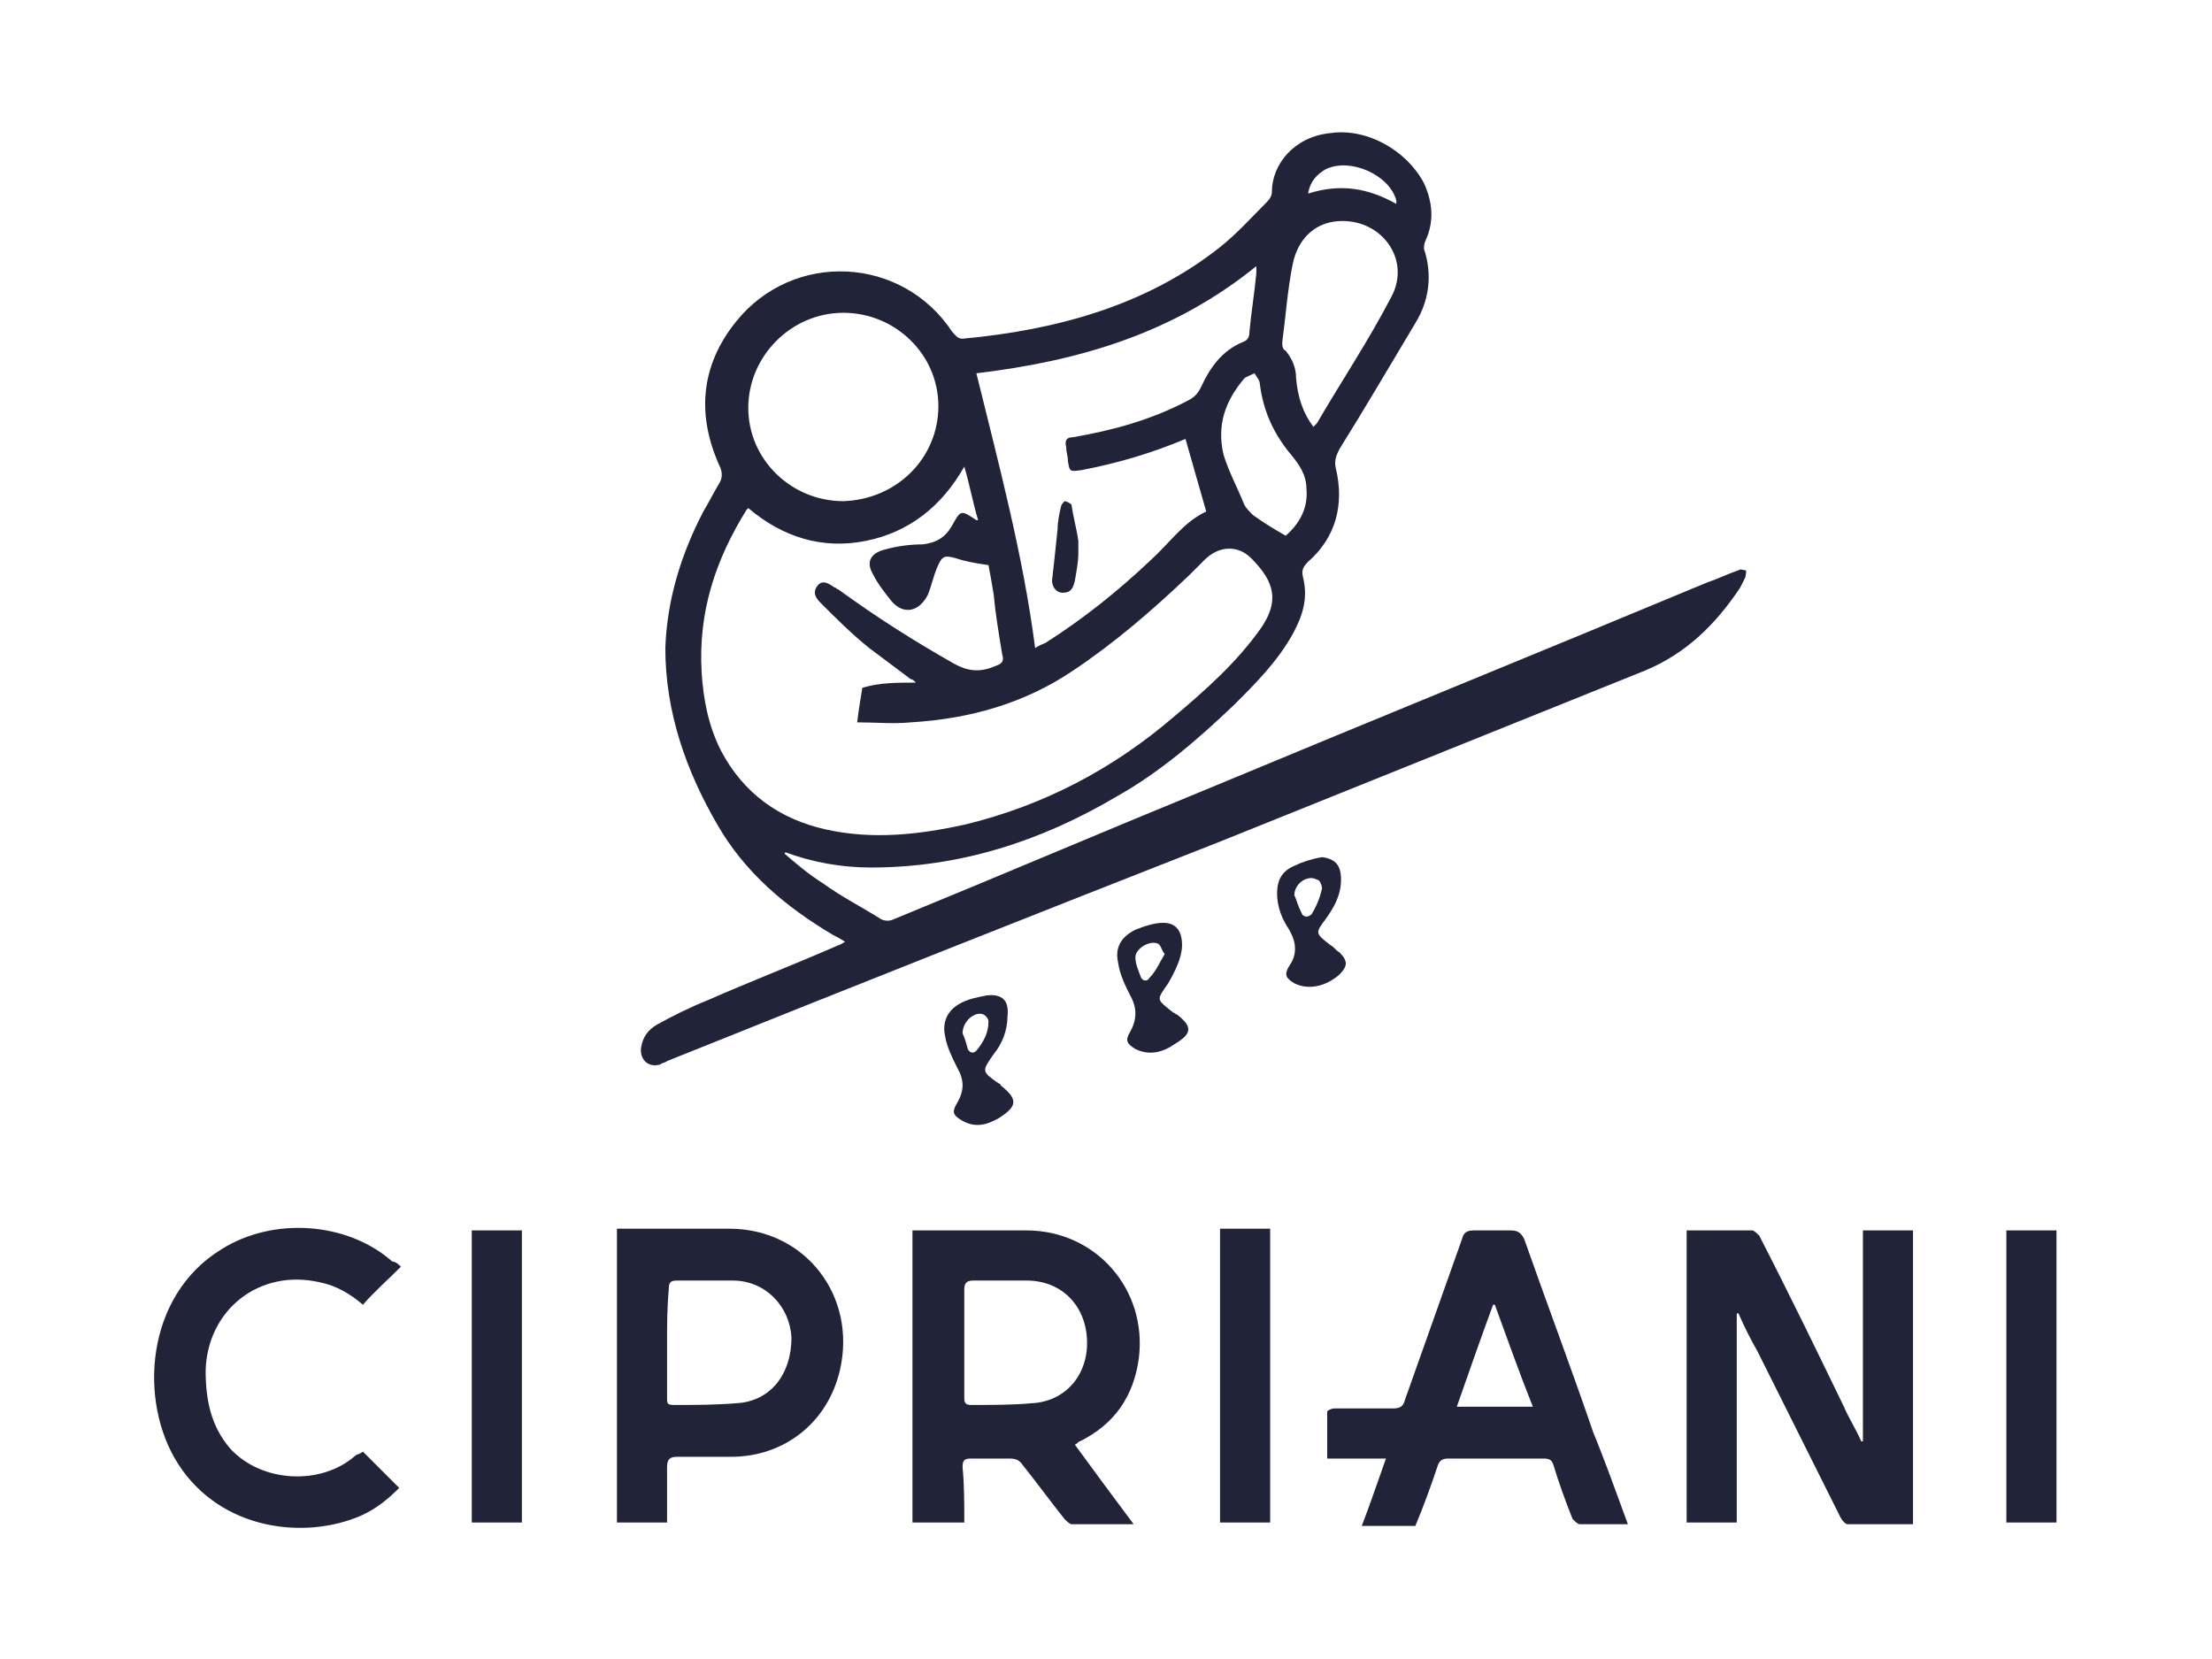
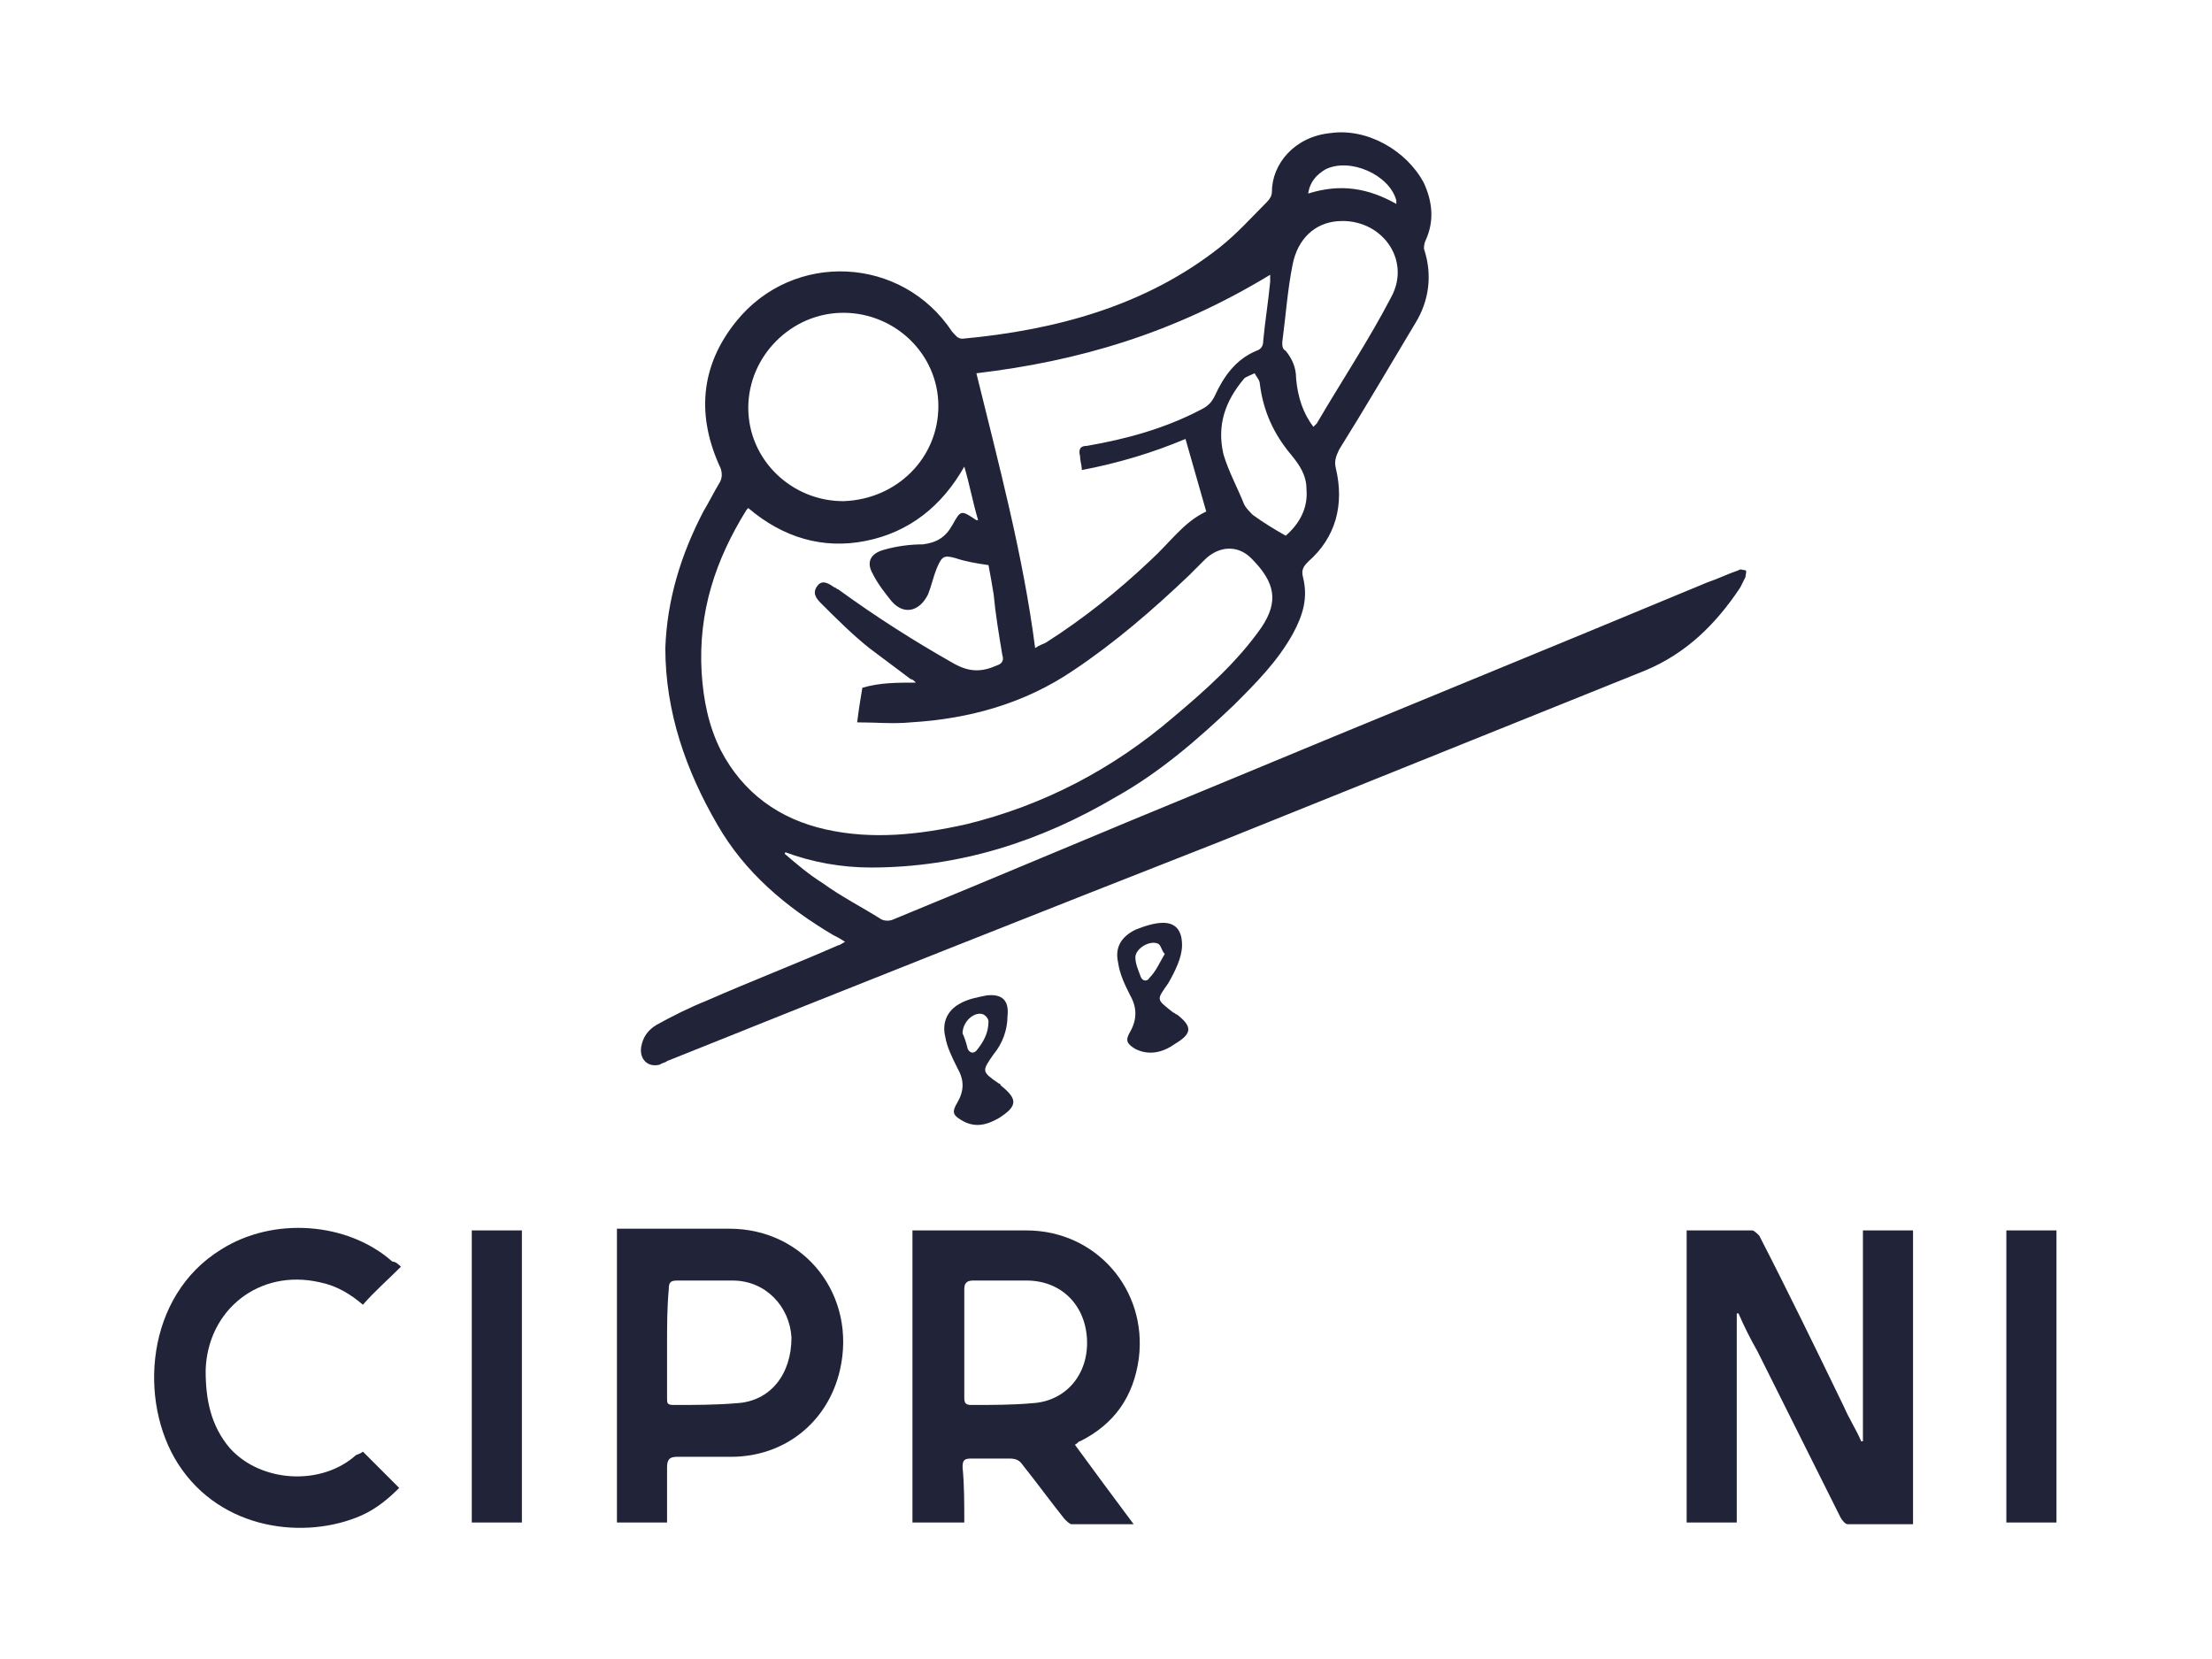
<svg xmlns="http://www.w3.org/2000/svg" version="1.1" id="Layer_1" x="0px" y="0px" viewBox="0 0 128 96" style="enable-background:new 0 0 128 96;" xml:space="preserve">
  <style type="text/css"> .st0{fill:#212439;} </style>
  <g>
-     <path class="st0" d="M45.4,49.4c0.7,0.6,1.4,1.2,2.2,1.7c1.1,0.8,2.3,1.4,3.4,2.1c0.2,0.1,0.5,0.1,0.7,0c6.1-2.5,12.2-5.1,18.3-7.6 c9.6-4,19.2-7.9,28.8-11.9c0.6-0.2,1.2-0.5,1.8-0.7c0.1-0.1,0.3,0,0.4,0c0.1,0,0,0.3,0,0.4c-0.1,0.2-0.2,0.4-0.3,0.6 c-1.4,2.1-3.1,3.8-5.5,4.8c-8.2,3.3-16.4,6.6-24.6,9.9c-10.7,4.2-21.3,8.4-32,12.7c-0.1,0.1-0.3,0.1-0.4,0.2 c-0.7,0.2-1.2-0.3-1.1-1c0.1-0.6,0.4-1,0.9-1.3c0.9-0.5,1.9-1,2.9-1.4c2.5-1.1,5.1-2.1,7.6-3.2c0.1,0,0.2-0.1,0.4-0.2 c-0.3-0.2-0.5-0.3-0.7-0.4c-2.7-1.6-5.1-3.6-6.7-6.4c-1.8-3.1-3-6.5-3-10.2c0.1-2.8,0.9-5.4,2.2-7.9c0.3-0.5,0.6-1.1,0.9-1.6 c0.2-0.3,0.2-0.6,0.1-0.9c-1.4-3-1.2-5.9,0.9-8.5c3.3-4.1,9.6-3.8,12.5,0.6c0.2,0.2,0.3,0.4,0.6,0.4c5.4-0.5,10.6-1.9,14.9-5.3 c1-0.8,1.8-1.7,2.7-2.6c0.2-0.2,0.3-0.4,0.3-0.6c0-1.6,1.3-3.2,3.4-3.4c2.1-0.3,4.4,1,5.4,2.9c0.5,1.1,0.6,2.2,0.1,3.3 c-0.1,0.2-0.1,0.4-0.1,0.5c0.5,1.5,0.3,3-0.5,4.3c-1.5,2.5-2.9,4.9-4.4,7.3c-0.2,0.4-0.3,0.7-0.2,1.1c0.5,2.1,0,4-1.6,5.4 c-0.3,0.3-0.4,0.5-0.3,0.9c0.3,1.2,0,2.2-0.6,3.3c-0.9,1.6-2.1,2.8-3.4,4.1c-2.1,2-4.3,3.9-6.8,5.3c-4.4,2.6-9.1,4.1-14.2,4.1 c-1.7,0-3.4-0.3-5-0.9C45.5,49.3,45.4,49.4,45.4,49.4z M53,39.5c-0.1-0.1-0.2-0.2-0.3-0.2c-0.8-0.6-1.6-1.2-2.4-1.8 c-1-0.8-1.9-1.7-2.8-2.6c-0.3-0.3-0.5-0.6-0.2-1c0.3-0.4,0.7-0.1,1,0.1c0.1,0,0.1,0.1,0.2,0.1c2.2,1.6,4.4,3,6.7,4.3 c0.9,0.5,1.6,0.5,2.5,0.1c0.3-0.1,0.4-0.3,0.3-0.6c-0.2-1.2-0.4-2.4-0.5-3.5c-0.1-0.6-0.2-1.2-0.3-1.7c-0.7-0.1-1.3-0.2-1.9-0.4 c-0.7-0.2-0.8-0.1-1.1,0.6c-0.2,0.5-0.3,1-0.5,1.5c-0.5,1-1.4,1.2-2.1,0.4c-0.4-0.5-0.8-1-1.1-1.6c-0.4-0.7-0.1-1.2,0.7-1.4 c0.7-0.2,1.5-0.3,2.2-0.3c0.8-0.1,1.3-0.4,1.7-1.1c0.5-0.9,0.5-0.9,1.4-0.3c0,0,0,0,0.1,0c-0.3-1-0.5-2.1-0.8-3.1 c-1.3,2.3-3.2,3.8-5.7,4.3c-2.5,0.5-4.8-0.2-6.8-1.9c-0.1,0.1-0.1,0.1-0.1,0.1c-1.8,2.9-2.8,5.9-2.6,9.4c0.1,1.6,0.4,3.1,1.1,4.5 c1.3,2.5,3.4,4,6.1,4.6c2.7,0.6,5.4,0.3,8.1-0.3c4.5-1.1,8.5-3.2,12-6.2c1.9-1.6,3.7-3.2,5.1-5.2c1-1.5,0.8-2.6-0.6-4 c-0.8-0.8-1.9-0.7-2.7,0.1c-0.3,0.3-0.6,0.6-0.9,0.9c-2.1,2-4.3,3.9-6.7,5.5c-2.8,1.9-6,2.8-9.4,3c-1,0.1-2,0-3.1,0 c0.1-0.8,0.2-1.4,0.3-2C50.9,39.5,51.9,39.5,53,39.5z M56.5,21.6c1.3,5.3,2.7,10.5,3.4,15.9c0.3-0.2,0.4-0.2,0.6-0.3 c2.2-1.4,4.2-3,6.1-4.8c1.1-1,1.9-2.2,3.2-2.8c-0.4-1.4-0.8-2.8-1.2-4.2c-1.9,0.8-3.9,1.4-6,1.8c-0.7,0.1-0.7,0.1-0.8-0.5 c0-0.3-0.1-0.5-0.1-0.8c-0.1-0.4,0-0.6,0.4-0.6c2.3-0.4,4.5-1,6.6-2.1c0.4-0.2,0.6-0.4,0.8-0.8c0.5-1.1,1.2-2.1,2.4-2.6 c0.3-0.1,0.4-0.3,0.4-0.6c0.1-1.1,0.3-2.3,0.4-3.4c0-0.1,0-0.2,0-0.4C67.9,19.3,62.4,20.9,56.5,21.6z M54.3,23.5 c0-3-2.5-5.4-5.5-5.4c-3,0-5.5,2.5-5.5,5.5c0,3,2.5,5.4,5.5,5.4C51.9,28.9,54.3,26.5,54.3,23.5z M76,24.7c0.1-0.1,0.1-0.1,0.2-0.2 c1.4-2.4,3-4.8,4.3-7.3c1.2-2.2-0.6-4.6-3.1-4.4c-1.3,0.1-2.3,1-2.6,2.5c-0.3,1.5-0.4,3-0.6,4.5c0,0.2,0,0.4,0.2,0.5 c0.4,0.5,0.6,1,0.6,1.6C75.1,23,75.4,23.9,76,24.7z M74.4,31c0.8-0.7,1.3-1.6,1.2-2.7c0-0.8-0.4-1.4-0.9-2c-1-1.2-1.6-2.5-1.8-4.1 c0-0.2-0.2-0.4-0.3-0.6c-0.2,0.1-0.5,0.2-0.6,0.3c-1.1,1.3-1.6,2.7-1.2,4.4c0.3,1,0.8,1.9,1.2,2.9c0.1,0.2,0.3,0.4,0.5,0.6 C73.2,30.3,73.7,30.6,74.4,31z M75.7,11.2c1.9-0.6,3.5-0.3,5.1,0.6c0-0.1,0-0.1,0-0.2c-0.4-1.5-2.7-2.5-4.1-1.8 C76.2,10.1,75.8,10.5,75.7,11.2z" />
+     <path class="st0" d="M45.4,49.4c0.7,0.6,1.4,1.2,2.2,1.7c1.1,0.8,2.3,1.4,3.4,2.1c0.2,0.1,0.5,0.1,0.7,0c6.1-2.5,12.2-5.1,18.3-7.6 c9.6-4,19.2-7.9,28.8-11.9c0.6-0.2,1.2-0.5,1.8-0.7c0.1-0.1,0.3,0,0.4,0c0.1,0,0,0.3,0,0.4c-0.1,0.2-0.2,0.4-0.3,0.6 c-1.4,2.1-3.1,3.8-5.5,4.8c-8.2,3.3-16.4,6.6-24.6,9.9c-10.7,4.2-21.3,8.4-32,12.7c-0.1,0.1-0.3,0.1-0.4,0.2 c-0.7,0.2-1.2-0.3-1.1-1c0.1-0.6,0.4-1,0.9-1.3c0.9-0.5,1.9-1,2.9-1.4c2.5-1.1,5.1-2.1,7.6-3.2c0.1,0,0.2-0.1,0.4-0.2 c-0.3-0.2-0.5-0.3-0.7-0.4c-2.7-1.6-5.1-3.6-6.7-6.4c-1.8-3.1-3-6.5-3-10.2c0.1-2.8,0.9-5.4,2.2-7.9c0.3-0.5,0.6-1.1,0.9-1.6 c0.2-0.3,0.2-0.6,0.1-0.9c-1.4-3-1.2-5.9,0.9-8.5c3.3-4.1,9.6-3.8,12.5,0.6c0.2,0.2,0.3,0.4,0.6,0.4c5.4-0.5,10.6-1.9,14.9-5.3 c1-0.8,1.8-1.7,2.7-2.6c0.2-0.2,0.3-0.4,0.3-0.6c0-1.6,1.3-3.2,3.4-3.4c2.1-0.3,4.4,1,5.4,2.9c0.5,1.1,0.6,2.2,0.1,3.3 c-0.1,0.2-0.1,0.4-0.1,0.5c0.5,1.5,0.3,3-0.5,4.3c-1.5,2.5-2.9,4.9-4.4,7.3c-0.2,0.4-0.3,0.7-0.2,1.1c0.5,2.1,0,4-1.6,5.4 c-0.3,0.3-0.4,0.5-0.3,0.9c0.3,1.2,0,2.2-0.6,3.3c-0.9,1.6-2.1,2.8-3.4,4.1c-2.1,2-4.3,3.9-6.8,5.3c-4.4,2.6-9.1,4.1-14.2,4.1 c-1.7,0-3.4-0.3-5-0.9C45.5,49.3,45.4,49.4,45.4,49.4z M53,39.5c-0.1-0.1-0.2-0.2-0.3-0.2c-0.8-0.6-1.6-1.2-2.4-1.8 c-1-0.8-1.9-1.7-2.8-2.6c-0.3-0.3-0.5-0.6-0.2-1c0.3-0.4,0.7-0.1,1,0.1c0.1,0,0.1,0.1,0.2,0.1c2.2,1.6,4.4,3,6.7,4.3 c0.9,0.5,1.6,0.5,2.5,0.1c0.3-0.1,0.4-0.3,0.3-0.6c-0.2-1.2-0.4-2.4-0.5-3.5c-0.1-0.6-0.2-1.2-0.3-1.7c-0.7-0.1-1.3-0.2-1.9-0.4 c-0.7-0.2-0.8-0.1-1.1,0.6c-0.2,0.5-0.3,1-0.5,1.5c-0.5,1-1.4,1.2-2.1,0.4c-0.4-0.5-0.8-1-1.1-1.6c-0.4-0.7-0.1-1.2,0.7-1.4 c0.7-0.2,1.5-0.3,2.2-0.3c0.8-0.1,1.3-0.4,1.7-1.1c0.5-0.9,0.5-0.9,1.4-0.3c0,0,0,0,0.1,0c-0.3-1-0.5-2.1-0.8-3.1 c-1.3,2.3-3.2,3.8-5.7,4.3c-2.5,0.5-4.8-0.2-6.8-1.9c-0.1,0.1-0.1,0.1-0.1,0.1c-1.8,2.9-2.8,5.9-2.6,9.4c0.1,1.6,0.4,3.1,1.1,4.5 c1.3,2.5,3.4,4,6.1,4.6c2.7,0.6,5.4,0.3,8.1-0.3c4.5-1.1,8.5-3.2,12-6.2c1.9-1.6,3.7-3.2,5.1-5.2c1-1.5,0.8-2.6-0.6-4 c-0.8-0.8-1.9-0.7-2.7,0.1c-0.3,0.3-0.6,0.6-0.9,0.9c-2.1,2-4.3,3.9-6.7,5.5c-2.8,1.9-6,2.8-9.4,3c-1,0.1-2,0-3.1,0 c0.1-0.8,0.2-1.4,0.3-2C50.9,39.5,51.9,39.5,53,39.5z M56.5,21.6c1.3,5.3,2.7,10.5,3.4,15.9c0.3-0.2,0.4-0.2,0.6-0.3 c2.2-1.4,4.2-3,6.1-4.8c1.1-1,1.9-2.2,3.2-2.8c-0.4-1.4-0.8-2.8-1.2-4.2c-1.9,0.8-3.9,1.4-6,1.8c0-0.3-0.1-0.5-0.1-0.8c-0.1-0.4,0-0.6,0.4-0.6c2.3-0.4,4.5-1,6.6-2.1c0.4-0.2,0.6-0.4,0.8-0.8c0.5-1.1,1.2-2.1,2.4-2.6 c0.3-0.1,0.4-0.3,0.4-0.6c0.1-1.1,0.3-2.3,0.4-3.4c0-0.1,0-0.2,0-0.4C67.9,19.3,62.4,20.9,56.5,21.6z M54.3,23.5 c0-3-2.5-5.4-5.5-5.4c-3,0-5.5,2.5-5.5,5.5c0,3,2.5,5.4,5.5,5.4C51.9,28.9,54.3,26.5,54.3,23.5z M76,24.7c0.1-0.1,0.1-0.1,0.2-0.2 c1.4-2.4,3-4.8,4.3-7.3c1.2-2.2-0.6-4.6-3.1-4.4c-1.3,0.1-2.3,1-2.6,2.5c-0.3,1.5-0.4,3-0.6,4.5c0,0.2,0,0.4,0.2,0.5 c0.4,0.5,0.6,1,0.6,1.6C75.1,23,75.4,23.9,76,24.7z M74.4,31c0.8-0.7,1.3-1.6,1.2-2.7c0-0.8-0.4-1.4-0.9-2c-1-1.2-1.6-2.5-1.8-4.1 c0-0.2-0.2-0.4-0.3-0.6c-0.2,0.1-0.5,0.2-0.6,0.3c-1.1,1.3-1.6,2.7-1.2,4.4c0.3,1,0.8,1.9,1.2,2.9c0.1,0.2,0.3,0.4,0.5,0.6 C73.2,30.3,73.7,30.6,74.4,31z M75.7,11.2c1.9-0.6,3.5-0.3,5.1,0.6c0-0.1,0-0.1,0-0.2c-0.4-1.5-2.7-2.5-4.1-1.8 C76.2,10.1,75.8,10.5,75.7,11.2z" />
    <path class="st0" d="M100.5,76c0,4,0,8,0,12.1c-1,0-2,0-2.9,0c0-5.6,0-11.3,0-16.9c1.3,0,2.6,0,3.8,0c0.1,0,0.3,0.2,0.4,0.3 c1.7,3.3,3.3,6.6,4.9,9.9c0.3,0.7,0.7,1.3,1,2c0,0,0.1,0,0.1,0c0-4,0-8.1,0-12.2c1,0,1.9,0,2.9,0c0,5.6,0,11.3,0,17 c-1.3,0-2.5,0-3.8,0c-0.1,0-0.3-0.2-0.4-0.4c-1.6-3.2-3.2-6.4-4.8-9.6c-0.4-0.7-0.8-1.5-1.1-2.2C100.6,76,100.6,76,100.5,76z" />
    <path class="st0" d="M55.8,88.1c-1,0-2,0-3,0c0-5.6,0-11.3,0-16.9c0.2,0,0.3,0,0.5,0c2,0,4.1,0,6.1,0c4,0,7,3.4,6.5,7.4 c-0.3,2.2-1.4,3.8-3.4,4.8c-0.1,0-0.1,0.1-0.3,0.2c1.1,1.5,2.2,3,3.4,4.6c-1.3,0-2.4,0-3.6,0c-0.1,0-0.3-0.2-0.4-0.3 c-0.8-1-1.6-2.1-2.4-3.1c-0.2-0.3-0.4-0.4-0.8-0.4c-0.7,0-1.5,0-2.2,0c-0.4,0-0.5,0.1-0.5,0.5C55.8,85.9,55.8,87,55.8,88.1z M55.8,77.8c0,1,0,2.1,0,3.1c0,0.3,0.1,0.4,0.4,0.4c1.2,0,2.4,0,3.5-0.1c2-0.1,3.3-1.7,3.2-3.7c-0.1-2-1.5-3.4-3.5-3.4 c-1,0-2.1,0-3.1,0c-0.4,0-0.5,0.2-0.5,0.5C55.8,75.7,55.8,76.8,55.8,77.8z" />
-     <path class="st0" d="M94.2,88.2c-1,0-1.9,0-2.8,0c-0.1,0-0.3-0.2-0.4-0.3c-0.4-1-0.8-2.1-1.1-3.1c-0.1-0.3-0.2-0.4-0.6-0.4 c-1.8,0-3.7,0-5.5,0c-0.3,0-0.5,0.1-0.6,0.4c-0.4,1.2-0.8,2.3-1.3,3.5c-1,0-2,0-3.1,0c0.5-1.3,0.9-2.5,1.4-3.9c-1.1,0-2.2,0-3.4,0 c0-0.9,0-1.8,0-2.7c0-0.1,0.3-0.2,0.4-0.2c1.1,0,2.3,0,3.4,0c0.4,0,0.6-0.1,0.7-0.5c1.1-3.1,2.2-6.2,3.3-9.3 c0.1-0.4,0.3-0.5,0.7-0.5c0.7,0,1.4,0,2.1,0c0.4,0,0.6,0.1,0.8,0.5c1.3,3.7,2.7,7.4,4,11.2C92.9,84.6,93.5,86.3,94.2,88.2z M86.5,75.5c0,0-0.1,0-0.1,0c-0.7,1.9-1.4,3.9-2.1,5.9c1.5,0,2.9,0,4.4,0C87.9,79.4,87.2,77.4,86.5,75.5z" />
    <path class="st0" d="M38.6,88.1c-1,0-1.9,0-2.9,0c0-5.6,0-11.3,0-17c0.2,0,0.3,0,0.5,0c2,0,4,0,6,0c4.4,0,7.4,3.9,6.4,8.2 c-0.7,3-3.2,5-6.3,5c-1,0-2.1,0-3.1,0c-0.4,0-0.6,0.1-0.6,0.6c0,1,0,2,0,2.9C38.6,87.9,38.6,88,38.6,88.1z M38.6,77.8 c0,1,0,2.1,0,3.1c0,0.3,0,0.4,0.4,0.4c1.2,0,2.4,0,3.6-0.1c2-0.1,3.2-1.7,3.2-3.8c-0.1-1.8-1.5-3.3-3.4-3.3c-1.1,0-2.2,0-3.2,0 c-0.4,0-0.5,0.1-0.5,0.5C38.6,75.7,38.6,76.7,38.6,77.8z" />
    <path class="st0" d="M23.2,73.3c-0.8,0.8-1.5,1.4-2.2,2.2c-0.7-0.6-1.5-1.1-2.5-1.3c-3.5-0.8-6.5,1.6-6.6,5.1 c0,1.7,0.3,3.2,1.4,4.5c1.8,2,5.3,2.2,7.3,0.4C20.9,84.1,21,84,21,84c0.7,0.7,1.4,1.4,2.1,2.1c-0.6,0.6-1.3,1.2-2.2,1.6 c-3.2,1.4-8.1,0.9-10.6-3c-2.3-3.6-1.9-9.7,2.5-12.4c3-1.9,7.3-1.6,9.9,0.7C22.9,73,23.1,73.2,23.2,73.3z" />
    <path class="st0" d="M27.3,88.1c0-5.7,0-11.3,0-16.9c1,0,1.9,0,2.9,0c0,5.6,0,11.3,0,16.9C29.2,88.1,28.3,88.1,27.3,88.1z" />
-     <path class="st0" d="M73.5,88.1c-1,0-1.9,0-2.9,0c0-5.7,0-11.3,0-17c0.9,0,1.7,0,2.5,0c0.1,0,0.3,0,0.4,0 C73.5,76.9,73.5,82.5,73.5,88.1z" />
    <path class="st0" d="M119,88.1c-1,0-1.9,0-2.9,0c0-5.6,0-11.3,0-16.9c1,0,1.9,0,2.9,0C119,76.8,119,82.5,119,88.1z" />
    <path class="st0" d="M58.3,58.8c0,0.8-0.3,1.6-0.8,2.2c-0.7,1-0.7,1,0.3,1.7c0,0,0.1,0,0.1,0.1c1,0.8,1,1.2-0.1,1.9 c-0.7,0.4-1.4,0.6-2.2,0.1c-0.5-0.3-0.5-0.5-0.2-1c0.4-0.7,0.4-1.3,0-2c-0.3-0.6-0.6-1.2-0.7-1.8c-0.2-0.8,0.1-1.5,0.8-1.9 c0.5-0.3,1.1-0.4,1.6-0.5C58,57.5,58.4,57.9,58.3,58.8z M55.7,59.8c0.1,0.2,0.2,0.5,0.3,0.9c0.1,0.2,0.3,0.3,0.5,0.1 c0.4-0.5,0.7-1,0.7-1.7c0-0.1-0.1-0.3-0.3-0.4C56.4,58.5,55.7,59.1,55.7,59.8z" />
    <path class="st0" d="M68.4,54.7c0,0.7-0.4,1.5-0.8,2.2c-0.7,1-0.7,0.9,0.3,1.7c0.1,0,0.1,0.1,0.2,0.1c0.9,0.7,0.9,1.1-0.1,1.7 c-0.7,0.5-1.5,0.7-2.3,0.3c-0.5-0.3-0.6-0.5-0.3-1c0.4-0.7,0.4-1.4,0-2.1c-0.3-0.6-0.6-1.2-0.7-1.9c-0.2-0.9,0.2-1.5,1-1.9 c0.5-0.2,1.1-0.4,1.6-0.4C68,53.4,68.4,53.8,68.4,54.7z M67.4,55.2c-0.2-0.2-0.2-0.5-0.4-0.6c-0.5-0.2-1.3,0.3-1.3,0.8 c0,0.4,0.2,0.8,0.3,1.1c0.1,0.3,0.4,0.3,0.5,0.1C66.9,56.2,67.1,55.7,67.4,55.2z" />
-     <path class="st0" d="M76.5,49.6c0.8,0.1,1.1,0.5,1.1,1.3c0,0.9-0.4,1.6-0.9,2.3C76.1,54,76.1,54,77,54.7c0.2,0.1,0.3,0.3,0.5,0.4 c0.5,0.5,0.5,0.8,0,1.3c-0.8,0.7-1.8,0.9-2.6,0.5c-0.5-0.3-0.6-0.5-0.3-1c0.5-0.7,0.4-1.4,0-2.1c-0.4-0.6-0.7-1.3-0.7-2.1 c0-0.8,0.3-1.3,1-1.6C75.3,49.9,75.9,49.7,76.5,49.6z M74.9,51.8c0.1,0.2,0.2,0.6,0.4,1c0.1,0.3,0.4,0.3,0.6,0.1 c0.3-0.5,0.5-1,0.6-1.5c0-0.1-0.1-0.5-0.3-0.5C75.7,50.6,74.9,51.1,74.9,51.8z" />
-     <path class="st0" d="M62.4,32c0,0.5-0.1,1-0.2,1.6c-0.1,0.4-0.2,0.7-0.7,0.7c-0.4,0-0.7-0.4-0.6-0.9c0.1-0.9,0.2-1.8,0.3-2.8 c0-0.4,0.1-0.9,0.2-1.3c0-0.1,0.2-0.3,0.2-0.3c0.1,0,0.3,0.1,0.4,0.2c0.1,0.7,0.3,1.4,0.4,2.1C62.4,31.5,62.4,31.7,62.4,32 C62.4,31.9,62.4,32,62.4,32z" />
  </g>
</svg>